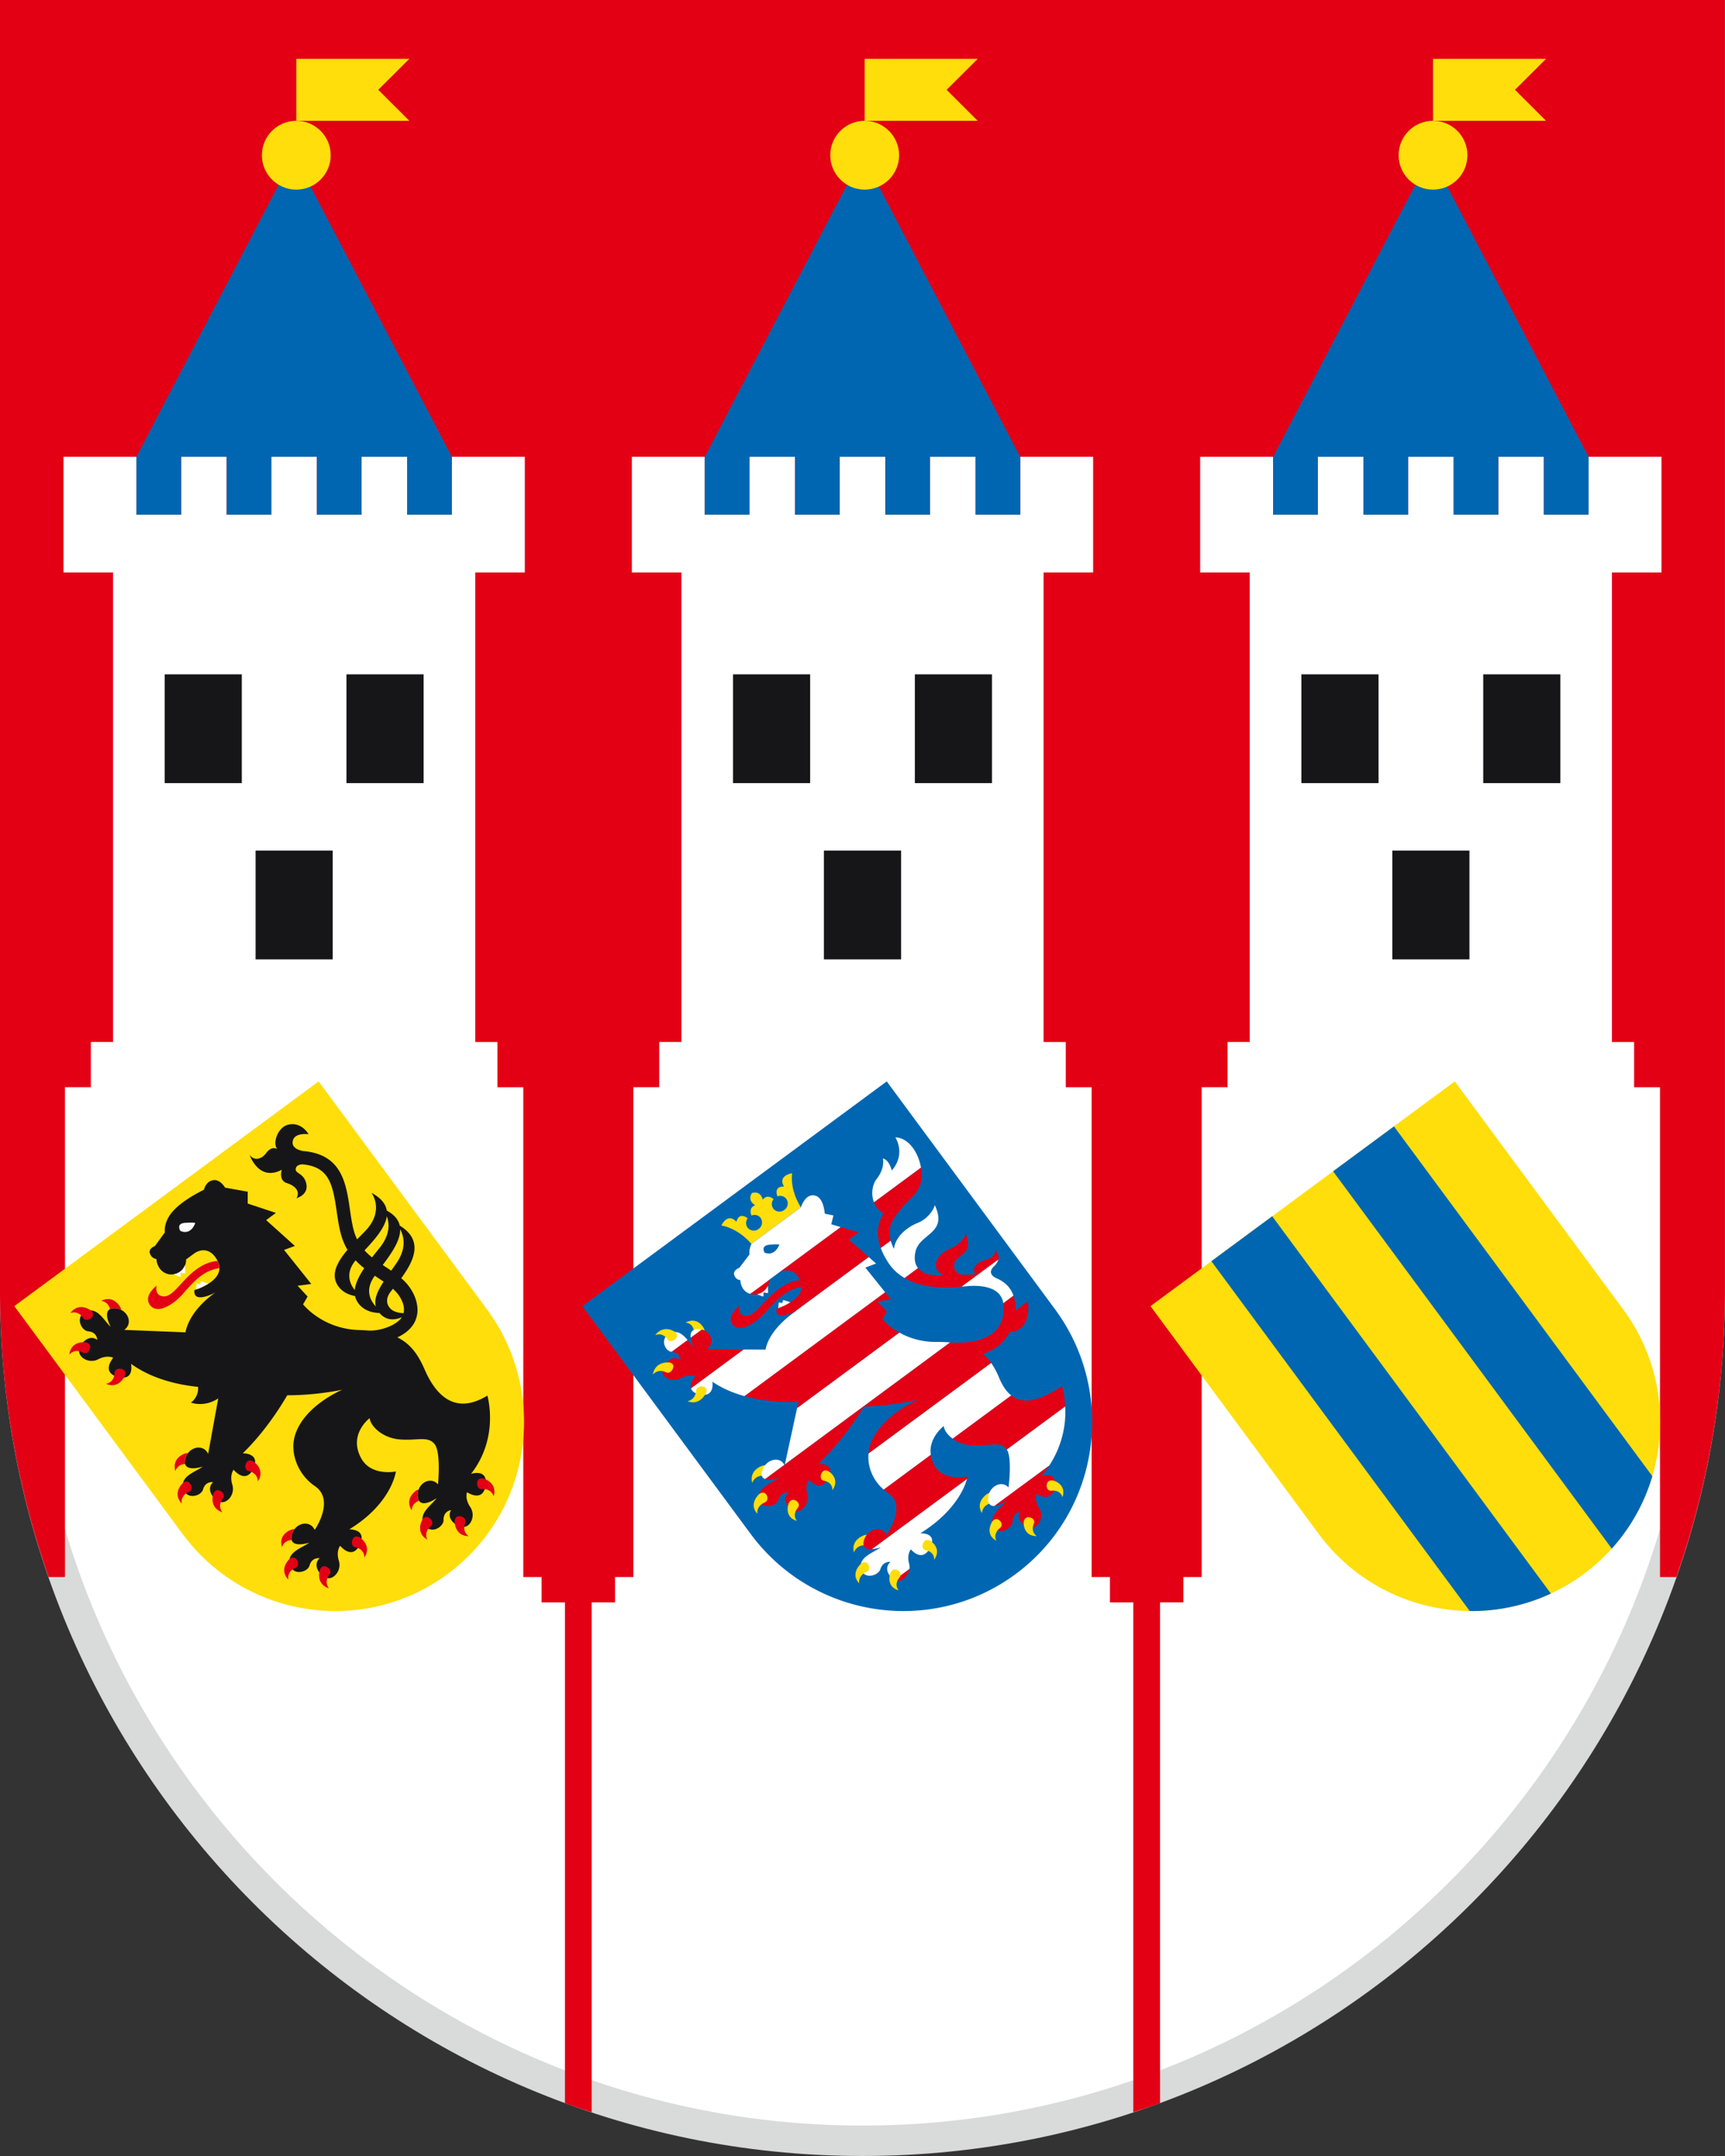
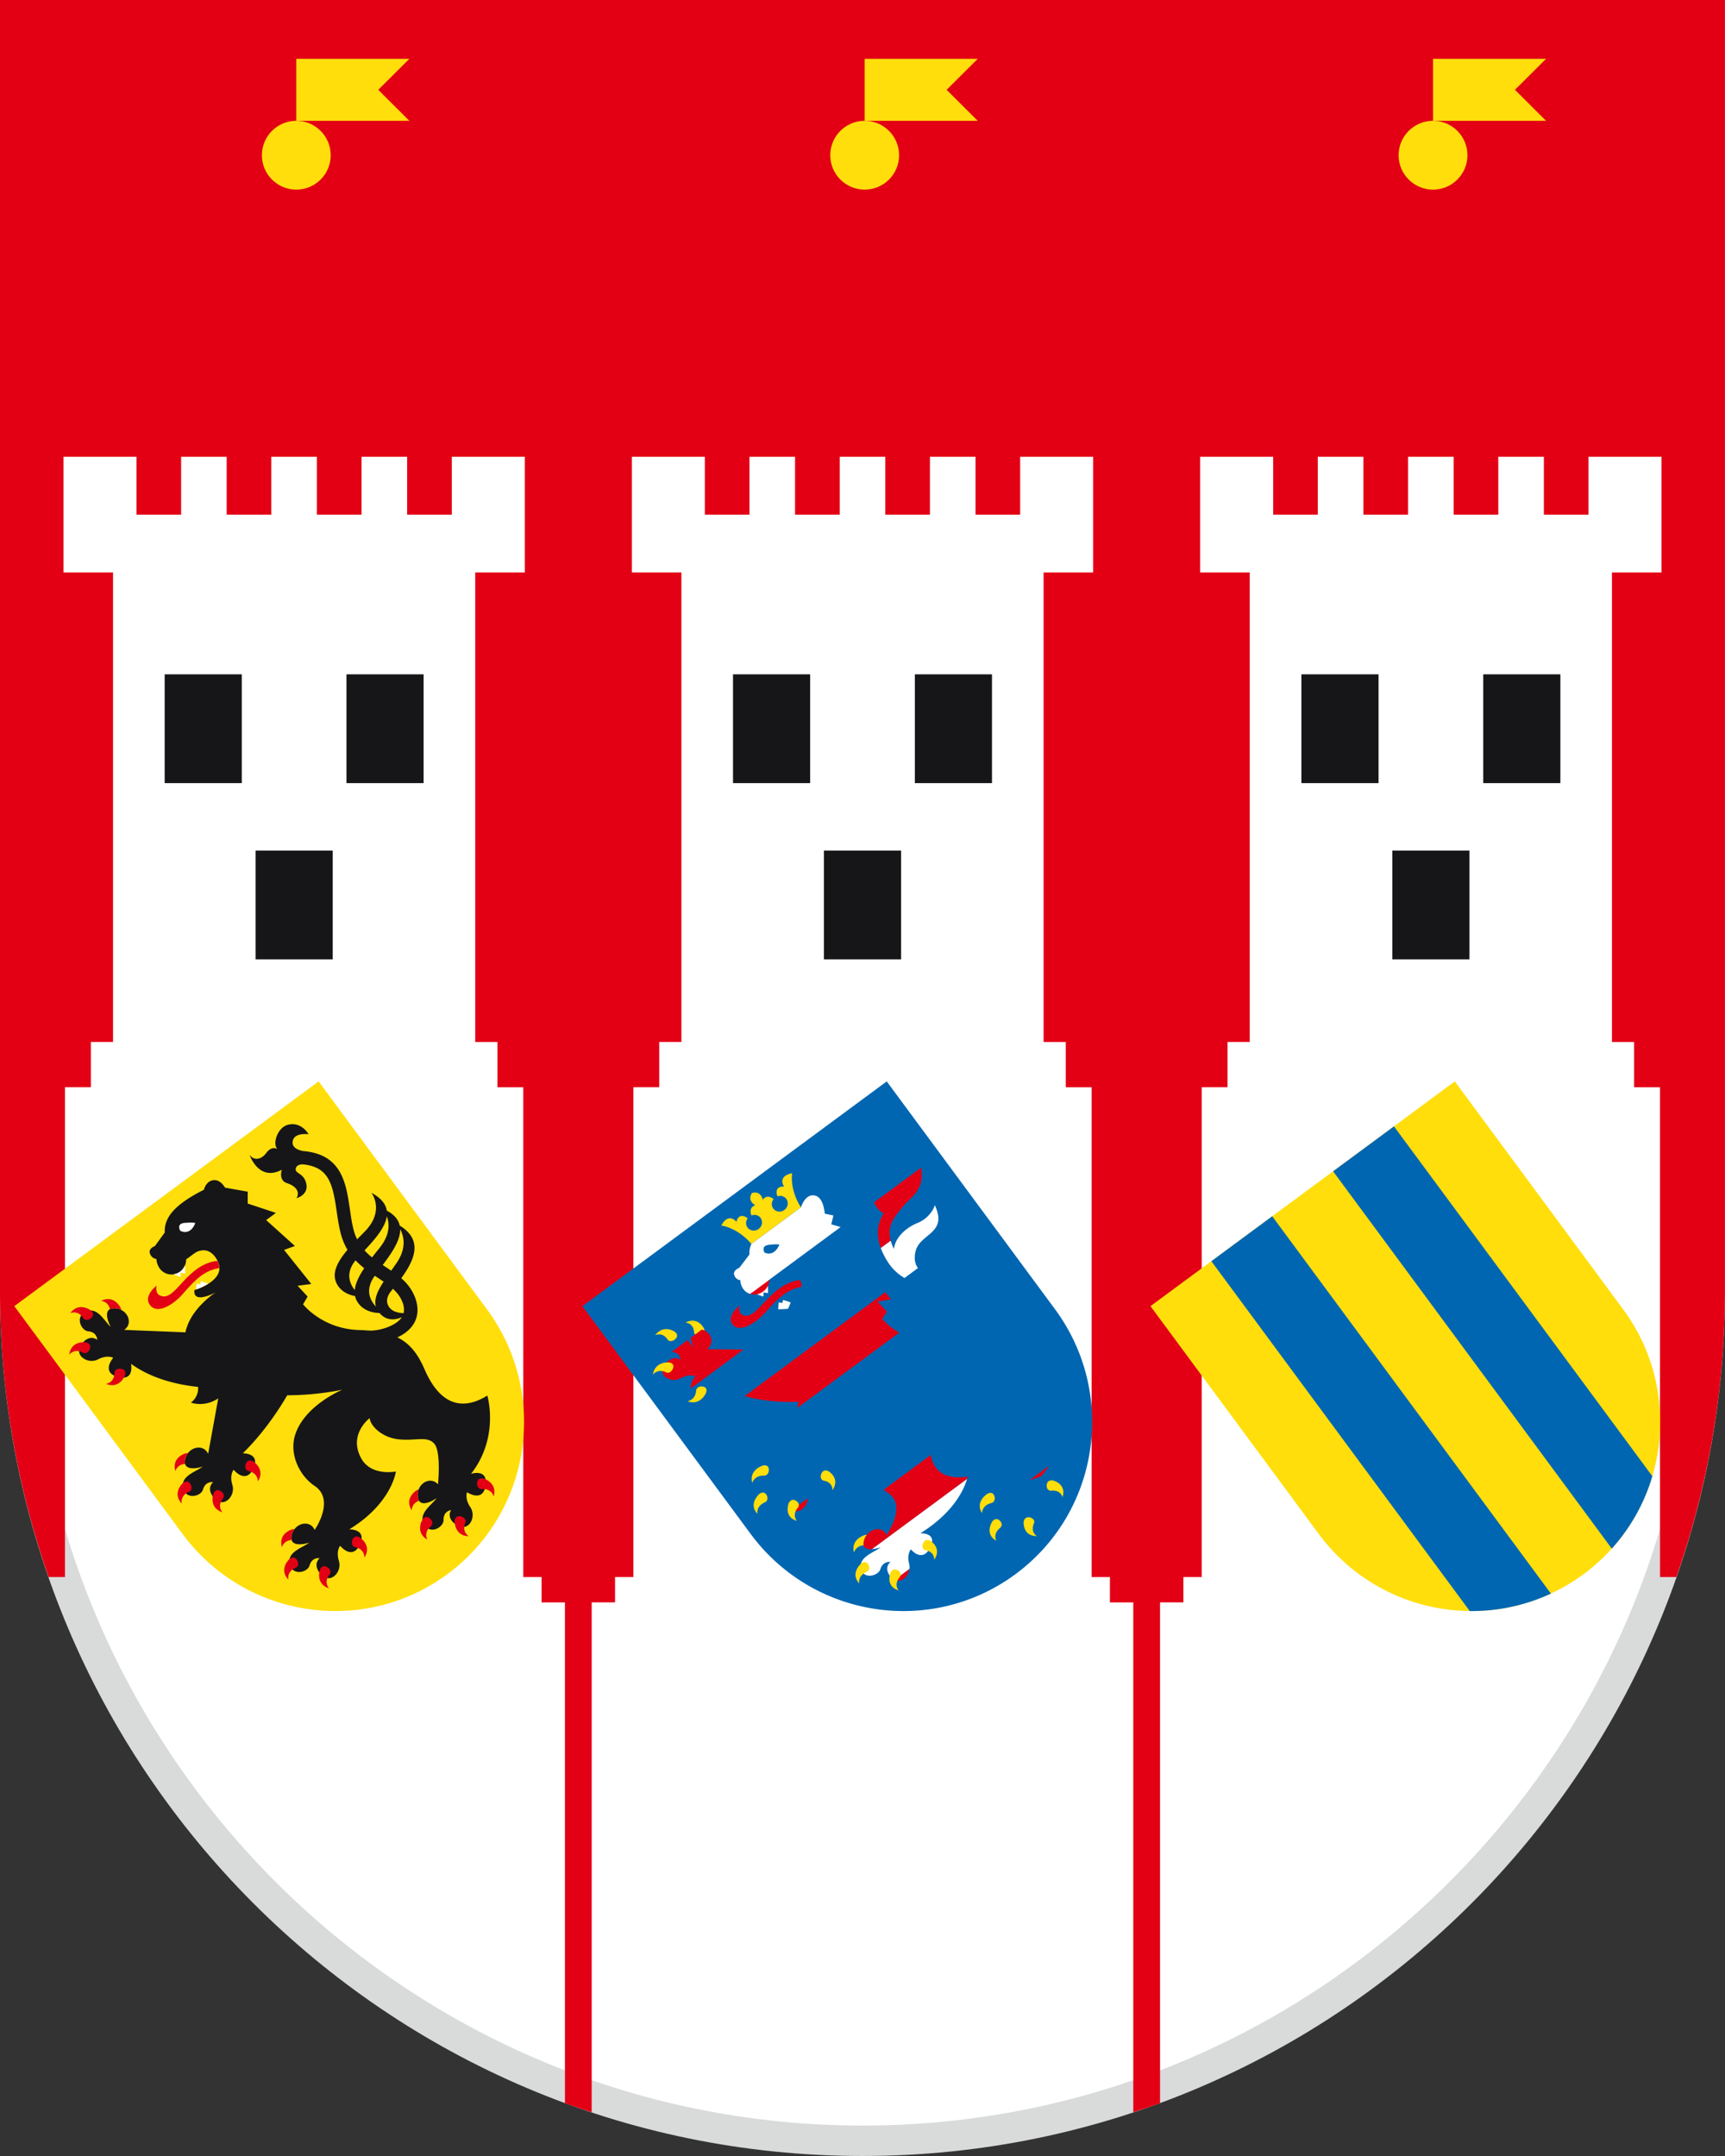
<svg xmlns="http://www.w3.org/2000/svg" xml:space="preserve" id="Ebene_1" x="0" y="0" style="enable-background:new 0 0 56.693 70.866" version="1.1" viewBox="0 0 56.693 70.866">
  <rect x="0" y="0" width="56.693" height="70.866" fill="#333333" stroke="none" />
  <style>.st0{fill:#fff}.st2{fill:#e30015}.st3{fill:#161618}.st4{fill:#0066b1}.st5{fill:#ffde0c}</style>
  <path d="M28.347 70.366C12.992 70.366.5 57.83.5 42.421V.5h55.693v41.921c0 15.409-12.492 27.945-27.846 27.945z" class="st0" />
  <path d="M55.693 1v41.421c0 15.133-12.268 27.445-27.346 27.445S1 57.554 1 42.421V1h54.693m1-1H0v42.421c0 15.71 12.691 28.445 28.346 28.445s28.346-12.735 28.346-28.445V0h.001z" style="fill:#d9dada" />
  <path d="M0 0v42.421c0 3.3.566 6.466 1.596 9.414h.54v-16.1h.85v-1.486h.729V18.816H2.086v-3.802h2.399v1.901h1.468v-1.901H7.45v1.901h1.467v-1.901h1.498v1.901h1.468v-1.901h1.498v1.901h1.468v-1.901h2.399v3.802h-1.629V34.25h.729v1.486h.85v16.1h.601v.834h.768v16.459c.29.107.585.203.879.3v-16.76h.768v-.834h.602v-16.1h.85v-1.486h.729V18.816h-1.629v-3.802h2.399v1.901h1.467v-1.901h1.498v1.901h1.468v-1.901h1.498v1.901h1.467v-1.901h1.498v1.901h1.467v-1.901h2.399v3.802h-1.629V34.25h.729v1.486h.85v16.1h.601v.834h.768v16.759c.294-.098.589-.193.879-.3v-16.46h.768v-.834h.601v-16.1h.85v-1.486h.729V18.816h-1.629v-3.802h2.399v1.901h1.467v-1.901h1.498v1.901h1.468v-1.901h1.498v1.901h1.468v-1.901h1.498v1.901h1.467v-1.901h2.399v3.802h-1.629V34.25h.729v1.486h.85v16.1h.539a28.474 28.474 0 0 0 1.596-9.414V0H0z" class="st2" />
  <path d="M24.091 22.165h2.535v3.576h-2.535zM30.067 22.165h2.535v3.576h-2.535zM27.079 27.958h2.535v3.576h-2.535zM42.771 22.165h2.535v3.576h-2.535zM48.747 22.165h2.535v3.576h-2.535zM45.759 27.958h2.535v3.576h-2.535z" class="st3" />
-   <path d="M43.311 16.915v-1.901h1.499v1.901h1.467v-1.901h1.498v1.901h1.468v-1.901h1.498v1.901h1.467v-1.901l-5.182-9.912-5.182 9.912v1.901zM5.952 16.915v-1.901H7.45v1.901h1.468v-1.901h1.498v1.901h1.468v-1.901h1.498v1.901h1.467v-1.901L9.667 5.102l-5.182 9.912v1.901zM24.632 16.915v-1.901h1.498v1.901h1.467v-1.901h1.499v1.901h1.467v-1.901h1.498v1.901h1.468v-1.901l-5.183-9.912-5.182 9.912v1.901z" class="st4" />
  <path d="M5.412 22.165h2.535v3.576H5.412zM11.387 22.165h2.535v3.576h-2.535zM8.4 27.958h2.535v3.576H8.4z" class="st3" />
  <circle cx="28.418" cy="5.102" r="1.131" class="st5" />
  <path d="M28.418 3.971V1.934h3.715l-1.022 1.018 1.022 1.019z" class="st5" />
  <circle cx="47.097" cy="5.102" r="1.131" class="st5" />
  <path d="M47.097 3.971V1.934h3.715L49.79 2.952l1.022 1.019z" class="st5" />
  <circle cx="9.738" cy="5.102" r="1.131" class="st5" />
  <path d="M9.738 3.971V1.934h3.715l-1.022 1.018 1.022 1.019zM47.813 35.545l-10.002 7.387 5.527 7.484c2.047 2.772 5.945 3.365 8.707 1.325 2.762-2.04 3.342-5.94 1.295-8.712l-5.527-7.484z" class="st5" />
  <path d="M52.972 50.902a6.167 6.167 0 0 0 1.333-2.38l-8.492-11.499-2 1.477 9.159 12.402zM48.304 52.954a6.178 6.178 0 0 0 2.667-.574l-9.159-12.402-2 1.477 8.492 11.499zM29.143 35.545l-10.002 7.387 5.527 7.484c2.047 2.772 5.945 3.365 8.707 1.325 2.762-2.04 3.342-5.94 1.295-8.712l-5.527-7.484z" class="st4" />
  <path d="M25.72 42.805a.026.026 0 0 1-.033.022l-.063-.017a.025.025 0 0 0-.032.022l-.017.177c-.002.016.011.029.028.028l.265-.014a.054.054 0 0 0 .043-.03l.067-.156a.027.027 0 0 0-.016-.037l-.202-.065c-.016-.005-.03.004-.033.021l-.007.049zM25.218 42.503a.021.021 0 0 0 .026-.021l-.01-.392c0-.014-.012-.018-.026-.008l-.498.368c-.014.01-.014.023-.001.028l.357.135c.013.005.024-.003.025-.017l.002-.091c0-.014.012-.024.027-.021l.098.019z" class="st0" />
  <path d="M25.125 43.168c.369-.409.692-.779 1.218-.87a.467.467 0 0 0-.05-.224c-.155.013-.462.082-.834.401-.427.368-.671.793-.958.77-.287-.023-.193-.33-.193-.33s-.463.344-.222.631c.243.287.779-.09 1.039-.378z" class="st2" />
  <path d="M32.445 49.104s-.41.253-.171.635c0 0-.01-.258.307-.335.127-.031.138-.19.074-.281-.075-.107-.21-.019-.21-.019zM28.414 50.459s-.46.13-.349.571c0 0 .067-.254.388-.24.128.006.186-.146.152-.253-.038-.126-.191-.078-.191-.078zM23.136 43.667s-.184-.409-.61-.195c0 0 .261.002.285.313.009.124.168.142.27.084.12-.068.055-.202.055-.202zM25.07 48.173s-.46.13-.349.571c0 0 .067-.254.388-.24.128.006.186-.146.152-.253-.039-.125-.191-.078-.191-.078z" class="st5" />
  <path d="M26.122 49.665c.187.054.416-.163.426-.417l-.512.378a.317.317 0 0 0 .086.039z" class="st2" />
-   <path d="M25.039 48.39c-.025.134.027.199.108.227l.633-.467c-.164-.322-.666-.163-.741.24zM22.027 43.821c-.367.169-.171.596.047.613l.525-.388c-.15-.176-.321-.341-.572-.225z" class="st0" />
  <path d="M31.73 40.527v.002-.001z" class="st2" />
-   <path d="m31.725 42.281.074-.007c.219-.019.759-.034 1.025.245a.603.603 0 0 1 .15.317l.334-.247a.907.907 0 0 0-.201-.335 1.066 1.066 0 0 0-.381-.247h.008s-.318-.132-.076-.374a.509.509 0 0 0 .155-.239l-1.216.898a3.64 3.64 0 0 0 .128-.011zM29.045 48.964l1.546-1.142c-.084-.568.428-.95.428-.95.008.128.115.289.293.418l1.925-1.421c-.16-.126-.293-.322-.404-.59a2.583 2.583 0 0 0-.258-.482l-4.03 2.976c-.044.46.168.912.5 1.191zM29.426 37.385s.359.541-.118 1.089c0 0-.073-.343-.293-.397 0 0 .087.305-.203.674-.14.178-.196.497-.087.769l1.544-1.14c-.082-.474-.389-.981-.843-.995zM22.916 43.689c-.199.012-.234.146-.217.282l.365-.27a.542.542 0 0 0-.148-.012zM31.198 44.122a5.672 5.672 0 0 0-.427-.014 2.429 2.429 0 0 1-1.216-.308l-3.358 2.48-.403 1.858 5.435-4.014a.323.323 0 0 0-.031-.002zM33.145 48.892c-.252-.28-.712.018-.666.424.017.152.106.192.211.182l1.137-.839.653-.482a3.198 3.198 0 0 0 .528-1.951l-1.919 1.417c.186.289.056 1.249.056 1.249zM28.441 41.666l.352-.135-.244-.214-2.425 1.791.074-.038s-.894.551-1.039 1.291l-.725-.005-1.724 1.274c.034.122.167.198.385.215.372.029.326-.374.317-.43.328.226.698.376 1.059.476l4.622-3.413-.652-.812z" class="st0" />
  <path d="m29.133 50.452.163-.008zM25.795 48.138l-.015.011c.003.006.007.01.009.017l.006-.028zM29.04 39.883c-.145.242-.29.606-.092 1.139l.327-.241c-.114-.406.045-.647.172-.835l.003-.004c.051-.07.146-.194.274-.339.181-.206.383-.318.515-.65.061-.153.068-.359.031-.572l-1.544 1.14a.708.708 0 0 0 .314.362z" class="st2" />
-   <path d="M32.976 43.206c-.137.939-1.306.953-1.745.918l-5.435 4.014-.006.028-.009-.017-.633.467c.167.058.457-.045.457-.045-.245.18-.733.32-.652.699.081.379.568.237.634.025.089-.282.332-.242.332-.242-.213.195-.068.463.117.572l.512-.378a.405.405 0 0 0-.014-.133c-.086-.304.055-.474.055-.474.289.316.547.219.677-.167.131-.386-.365-.36-.365-.36.73-.698 1.263-1.505 1.49-1.877 1.045-.044 1.786-.233 1.786-.233s-1.231.525-1.57 1.466a1.218 1.218 0 0 0-.063.305l4.03-2.976a1.548 1.548 0 0 0-.267-.299c.154-.048.316-.123.467-.234.161-.119.307-.28.415-.49.09.013.212-.007.361-.125.328-.261.233-.878.233-.878l-.411.304a1.267 1.267 0 0 0-.063-.485l-.334.247c.019.106.021.228.001.368zM31.597 42.293l1.216-.898c.019-.09-.008-.184-.093-.305 0 0 .017.237-.378.342-.272.072-.433.307-.272.455a2.837 2.837 0 0 0-.291.01l-.076.007s-.385.008-.343-.348c.041-.338.672-.27.372-1.028h-.001c0 .011-.001.301-.569.549-.358.156-.632.608-.138.858a3.12 3.12 0 0 1-.552-.058.594.594 0 0 1-.3-.197l-.442.327c.611.361 1.4.326 1.867.286zM31.943 47.51c.551.034.908-.145 1.125.101.008.009.014.021.021.032l1.919-1.417c-.02-.402-.103-.666-.103-.666-.768.508-1.295.604-1.67.309L31.31 47.29c.16.115.374.205.633.22zM32.655 50.168c.191.333.624.06.626-.158.003-.29.252-.322.252-.322-.173.28.147.518.38.515.233-.003.413-.373.239-.634s-.087-.461-.087-.461c.375.214.598.049.611-.35.013-.399-.463-.234-.463-.234l-.388.133-1.137.839c.175-.016.394-.172.394-.172-.183.241-.618.511-.427.844zM26.287 42.059c.326.62-.766.958-.766.958-.053.375.418.181.604.09l2.425-1.791-.652-.571.321-.237-.592-.176-2.067 1.526c-.001.002.445-.334.727.201z" class="st2" />
  <path d="M34.215 48.526c.102-.115.187-.232.265-.349l-.653.482.388-.133zM29.888 51.568l-.483.357c.02.01.041.021.062.026.178.052.393-.145.421-.383zM29.006 43.362l-.008-.006.151-.246-.31-.33.442-.07-.188-.234-4.622 3.413c.912.253 1.772.183 1.772.183v-.001h.001l-.045.209 3.358-2.48a1.976 1.976 0 0 1-.551-.438z" class="st2" />
  <path d="M24.947 49.114s-.361.319-.053.647c0 0-.058-.249.244-.38.12-.053.102-.209.022-.286-.095-.09-.213.019-.213.019zM25.917 49.421s-.169.441.274.571c0 0-.176-.182.032-.437.083-.102-.011-.225-.123-.251-.13-.032-.183.117-.183.117zM27.233 48.36s.393.23.126.626c0 0 .029-.259-.284-.318-.125-.024-.125-.182-.054-.277.083-.111.212-.031.212-.031zM32.605 50.022s-.258.402.14.623c0 0-.13-.217.125-.426.102-.084.038-.225-.064-.275-.119-.058-.201.078-.201.078zM33.643 50.033s-.034.462.436.458c0 0-.225-.121-.098-.419.051-.119-.078-.208-.194-.201-.137.008-.144.162-.144.162zM34.611 48.663s.452.104.309.552c0 0-.049-.251-.372-.217-.129.013-.176-.136-.135-.245.049-.129.198-.09.198-.09z" class="st5" />
  <path d="M23.235 44.347c.273-.203.142-.571-.17-.645l-.365.27c.019.15.101.304.101.304-.066-.061-.132-.146-.202-.229l-.525.388.004.001c.292.016.28.259.28.259-.252-.181-.547.118-.585.345-.037.226.304.417.597.26.293-.157.48-.063.48-.063-.128.161-.167.293-.139.394l1.725-1.274-1.201-.01z" class="st2" />
  <path d="M22.183 43.779s-.361-.269-.652.107c0 0 .241-.116.408.141.067.103.221.047.288-.049.079-.113-.044-.199-.044-.199zM21.992 44.783s-.46-.054-.537.401c0 0 .161-.213.439-.076.111.055.223-.066.236-.179.016-.132-.138-.146-.138-.146zM23.204 45.784s-.183.433-.609.274c0 0 .261-.036.284-.35.009-.125.167-.164.27-.119.12.053.055.195.055.195z" class="st5" />
-   <path d="M25.083 42.451a.488.488 0 0 0 .202-.389l-.634.468a.49.49 0 0 0 .432-.079z" class="st2" />
+   <path d="M25.083 42.451a.488.488 0 0 0 .202-.389l-.634.468a.49.49 0 0 0 .432-.079" class="st2" />
  <path d="M30.246 50.399c1.168-.723 1.469-1.542 1.537-1.791l-1.648 1.217-.839.619-.643.475c.146-.009.296-.061.296-.061-.245.18-.733.32-.652.699.081.379.568.237.635.025.089-.282.332-.242.332-.242-.223.203-.054.486.143.585l.483-.357a.431.431 0 0 0-.01-.167c-.086-.304.055-.475.055-.475.289.316.547.219.677-.167s-.366-.36-.366-.36z" class="st0" />
  <path d="M30.703 48.155a.963.963 0 0 1-.112-.333l-1.546 1.142c.043.036.087.072.134.103.656.42-.045 1.385-.045 1.385-.153-.345-.673-.186-.75.224-.04.212.113.253.27.244l3.13-2.312c.013-.049.018-.078.018-.078s-.794.184-1.099-.375z" class="st2" />
  <path d="M28.292 51.4s-.361.319-.053.647c0 0-.058-.249.244-.38.12-.053.102-.209.022-.286-.095-.09-.213.019-.213.019zM29.262 51.706s-.169.441.274.571c0 0-.176-.182.032-.437.083-.102-.011-.225-.123-.251-.131-.031-.183.117-.183.117zM30.577 50.646s.393.23.126.626c0 0 .029-.259-.284-.318-.125-.024-.125-.182-.054-.277.084-.112.212-.031.212-.031z" class="st5" />
  <path d="M30.66 39.758a1.03 1.03 0 0 1-.516.445c-.339.14-.715.444-.765.847a1.549 1.549 0 0 1-.105-.268l-.327.241c.054.145.132.303.243.474.146.225.332.389.538.51l.442-.327c-.087-.113-.14-.283-.082-.54.132-.587 1.029-.589.667-1.453-.01-.025-.018-.048-.031-.075a.625.625 0 0 1-.064.146z" class="st0" />
  <path d="M25.77 39.001c-.313-.007-.254.23-.219.323a.253.253 0 0 1 .291.082.26.26 0 0 1-.064.363.26.26 0 0 1-.366-.046.253.253 0 0 1 .014-.309c-.234-.187-.357.02-.357.02-.085-.326-.354-.22-.354-.22s-.18.226.107.403c0 0-.234.057-.124.336a.254.254 0 0 1 .299.078.26.26 0 0 1-.064.363.26.26 0 0 1-.366-.046.254.254 0 0 1 .007-.302c-.079-.061-.288-.186-.373.114 0 0-.248-.331-.495.122 0 0 .522.061.99.606l1.627-1.202c-.384-.608-.288-1.124-.288-1.124-.509.104-.265.439-.265.439z" class="st5" />
  <path d="M26.321 39.688c.067-.194.187-.376.36-.397a.289.289 0 0 1 .123.012c.202.061.277.345.304.59l.283.059-.071.29.307.091-2.067 1.526-.274.202-.634.468a.43.43 0 0 1-.269-.239.464.464 0 0 1-.049-.212s-.146-.002-.202-.164c-.056-.162.166-.241.166-.241l.335-.442s-.03-.133.06-.341l1.628-1.202z" class="st0" />
  <path d="M25.128 41.173s-.145-.227.156-.259.33-.004.33-.004-.14.405-.486.263z" class="st4" />
  <path d="M10.472 35.545.47 42.932l5.527 7.484c2.047 2.772 5.945 3.365 8.707 1.325 2.762-2.04 3.342-5.94 1.295-8.712l-5.527-7.484z" class="st5" />
  <path d="M13.138 40.285c-.039-.184-.168-.353-.426-.494-.033-.208-.178-.408-.504-.584 0 0 .456.59-.226 1.279l-.245.25a1.549 1.549 0 0 1-.107-.281c-.061-.223-.097-.472-.132-.713-.123-.847-.264-1.803-1.536-1.908-.06-.01-.428-.08-.33-.367.084-.245.509-.186.509-.186s-.236-.429-.683-.309c-.339.091-.513.627-.34.799 0 0-.182-.127-.367.126-.15.206-.395.276-.548.061 0 0 .295.896 1.059.491 0 0-.119.347.169.44.272.087.443.272.314.495 0 0 .398-.106.323-.469-.08-.382-.4-.326-.344-.52.035-.123.208-.124.213-.124.869.076.996.635 1.126 1.533.037.254.075.516.142.764.053.196.127.364.215.512-.323.384-.522.753-.364 1.091.136.29.416.393.613.43a.558.558 0 0 0 .072.181c.189.315.537.371.732.376a.625.625 0 0 0 .062.065c.221.2.481.154.671.073-.197.302-.795.472-1.126.435v.001a5.969 5.969 0 0 0-.281-.015c-1.203-.035-1.833-.838-1.833-.838l-.006-.005.15-.257-.329-.355.45-.059-.895-1.119.356-.13-.944-.85.32-.237-.927-.307.001-.39-.744-.133c-.111-.172-.259-.294-.449-.231-.125.042-.207.159-.249.302-.383.19-.913.502-1.139.865-.185.297-.142.534-.142.534l-.328.451s-.225.076-.162.247c.063.171.213.178.213.178a.506.506 0 0 0 .057.223.478.478 0 0 0 .723.191.48.48 0 0 0 .194-.4l.274-.202s.445-.336.752.233c.355.659-.753.976-.753.976-.052.485.697.077.697.077s-.834.533-.991 1.312l-2.013-.08c.328-.232.086-.723-.344-.71-.43.013-.099.613-.099.613-.222-.208-.439-.672-.814-.505-.375.167-.154.628.072.648.302.027.298.282.298.282-.267-.199-.561.106-.593.343-.031.237.328.45.625.295.297-.155.493-.05.493-.05-.278.363-.139.603.275.649.414.046.312-.45.312-.45.71.515 1.592.696 2.202.758a.578.578 0 0 1-.234.516s.43.171.897-.137l-.331 1.823c-.169-.365-.696-.217-.761.209s.585.209.585.209c-.245.18-.74.31-.645.709.096.399.589.266.651.047.082-.292.332-.242.332-.242-.244.226.002.571.229.645.227.074.502-.24.404-.561-.099-.321.041-.494.041-.494.306.339.567.247.688-.152s-.386-.389-.386-.389c.722-.703 1.24-1.525 1.461-1.907a9.403 9.403 0 0 0 1.81-.182c-.126.054-1.249.557-1.547 1.474-.206.633.13 1.346.639 1.688.686.461 0 1.445 0 1.445-.169-.365-.696-.216-.761.209s.585.209.585.209c-.245.18-.74.31-.645.709.096.399.589.266.651.047.082-.292.332-.242.332-.242-.244.226.002.571.229.645.227.074.502-.24.404-.561-.099-.321.041-.494.041-.494.306.339.567.247.688-.152s-.386-.389-.386-.389c1.401-.856 1.531-1.901 1.531-1.901s-.807.166-1.137-.428c-.424-.763.224-1.286.275-1.326.024.254.403.644.968.698.565.054.925-.121 1.156.143.223.254.129 1.262.122 1.334-.268-.293-.724 0-.663.424.061.426.62.031.62.031-.182.243-.619.511-.411.865.207.354.641.084.636-.144-.006-.303.247-.327.247-.327-.168.287.168.546.407.551.239.005.411-.376.223-.654-.187-.278-.104-.485-.104-.485.392.236.614.071.615-.345 0-.417-.482-.26-.482-.26l-.003.001c.946-1.207.537-2.573.537-2.573-.998.613-1.654.085-2.063-.862-.228-.527-.495-.856-.894-1.051.089-.042.177-.091.259-.151.11-.081.208-.18.28-.3.107-.178.199-.479.027-.901a1.565 1.565 0 0 0-.439-.592c.414-.57.748-1.242-.049-1.73zm-.425-.306c.086.231.116.598-.236 1.036-.085.106-.169.211-.25.315a2.064 2.064 0 0 1-.246-.231c.318-.341.679-.739.732-1.12zm-1.053 2.425c-.169-.212-.314-.563.026-.977.09.095.185.18.284.258-.169.253-.29.495-.31.719zm.694.541c-.188-.2-.36-.535-.06-.978a.657.657 0 0 1 .023-.033l.105.069.186.124c-.197.3-.323.573-.254.818zm.861-.172a.64.64 0 0 1 .051.389.777.777 0 0 1-.318-.067c-.158-.072-.362-.316-.102-.648l.067-.085c.13.117.235.248.302.411zm-.184-1.255-.174.248c-.065-.044-.13-.088-.195-.13l-.084-.056c.278-.37.581-.796.574-1.174.12.221.221.613-.121 1.112z" class="st3" />
  <path d="M5.764 48.355c-.129-.464.338-.585.338-.585s.033-.009.073-.006a.509.509 0 0 0-.098.231.277.277 0 0 0 .005.124c-.265.016-.318.236-.318.236zm.244.394s-.36.321-.033.675c0 0-.067-.262.237-.389.122-.051.098-.215.012-.298-.1-.098-.216.012-.216.012zm1.003.353s-.158.455.299.606c0 0-.186-.196.018-.455.081-.104-.019-.236-.134-.267-.134-.037-.183.116-.183.116zm1.096-1.039c-.069.097-.064.263.065.291.322.072.302.342.302.342.26-.405-.15-.659-.15-.659s-.135-.088-.217.026z" class="st2" />
  <path d="M5.927 40.459s-.156-.242.152-.265c.308-.023.338.007.338.007s-.13.418-.49.258z" class="st0" />
  <path d="M3.033 43.282c-.066.099-.223.152-.296.042-.181-.276-.426-.162-.426-.162.288-.386.669-.091.669-.091s.131.094.053.211zm-.216.84s-.477-.073-.541.405c0 0 .159-.219.451-.065.117.061.228-.062.238-.18.012-.14-.148-.16-.148-.16zm1.222.888c-.108-.051-.27-.015-.275.117-.012.33-.281.359-.281.359.446.182.62-.268.62-.268s.062-.149-.064-.208zm-.425-1.981a.288.288 0 0 1 .121-.028.5.5 0 0 1 .245.054c-.004-.04-.019-.071-.019-.071s-.204-.437-.637-.226c0 .001.227.013.29.271zM9.727 51.236c.085.083.109.247-.012.298-.305.128-.237.389-.237.389-.328-.353.032-.674.032-.674s.117-.11.217-.013zm.787.366s-.158.455.299.606c0 0-.186-.196.018-.455.081-.104-.019-.236-.134-.267-.135-.037-.183.116-.183.116zm1.095-1.039c-.069.097-.064.263.065.291.322.072.302.342.302.342.26-.405-.15-.659-.15-.659s-.135-.088-.217.026zm-2.025.056a.277.277 0 0 1-.005-.124.504.504 0 0 1 .098-.231.24.24 0 0 0-.073.006s-.467.121-.338.585c0 0 .053-.221.318-.236zM14.085 49.878c.106.055.176.205.075.289-.254.211-.114.441-.114.441-.415-.243-.165-.655-.165-.655s.08-.139.204-.075zm.859.122s-.019.482.462.493c0 0-.235-.133-.115-.441.048-.123-.087-.22-.206-.216-.139.003-.141.164-.141.164zm.747-1.313c-.038.113.015.27.146.26.329-.024.388.239.388.239.131-.463-.335-.587-.335-.587s-.154-.044-.199.088zm-1.922.642a.281.281 0 0 1-.041-.117.506.506 0 0 1 .03-.251c-.041.009-.071.028-.071.028s-.411.251-.154.658c0 0-.013-.226.236-.318z" class="st2" />
  <path d="m6.091 41.837-.015-.247a.472.472 0 0 1-.157.207.473.473 0 0 1-.214.086l.207.086c.014.006.025-.002.025-.017l-.001-.095c0-.015.012-.025.027-.021l.103.023c.014.003.026-.007.025-.022zM6.628 42.12c-.016-.006-.031.004-.033.021l-.006.05c-.002.017-.017.027-.033.022l-.065-.02a.024.024 0 0 0-.032.022l-.01.167a2.03 2.03 0 0 0 .391-.185l-.003-.003-.209-.074z" class="st0" />
  <path d="M5.992 42.55c.364-.413.681-.788 1.214-.867a.525.525 0 0 0-.06-.236c-.16.01-.469.073-.834.391-.425.37-.66.806-.955.772-.295-.033-.209-.351-.209-.351s-.463.343-.206.652c.257.308.793-.069 1.05-.361z" class="st2" />
</svg>